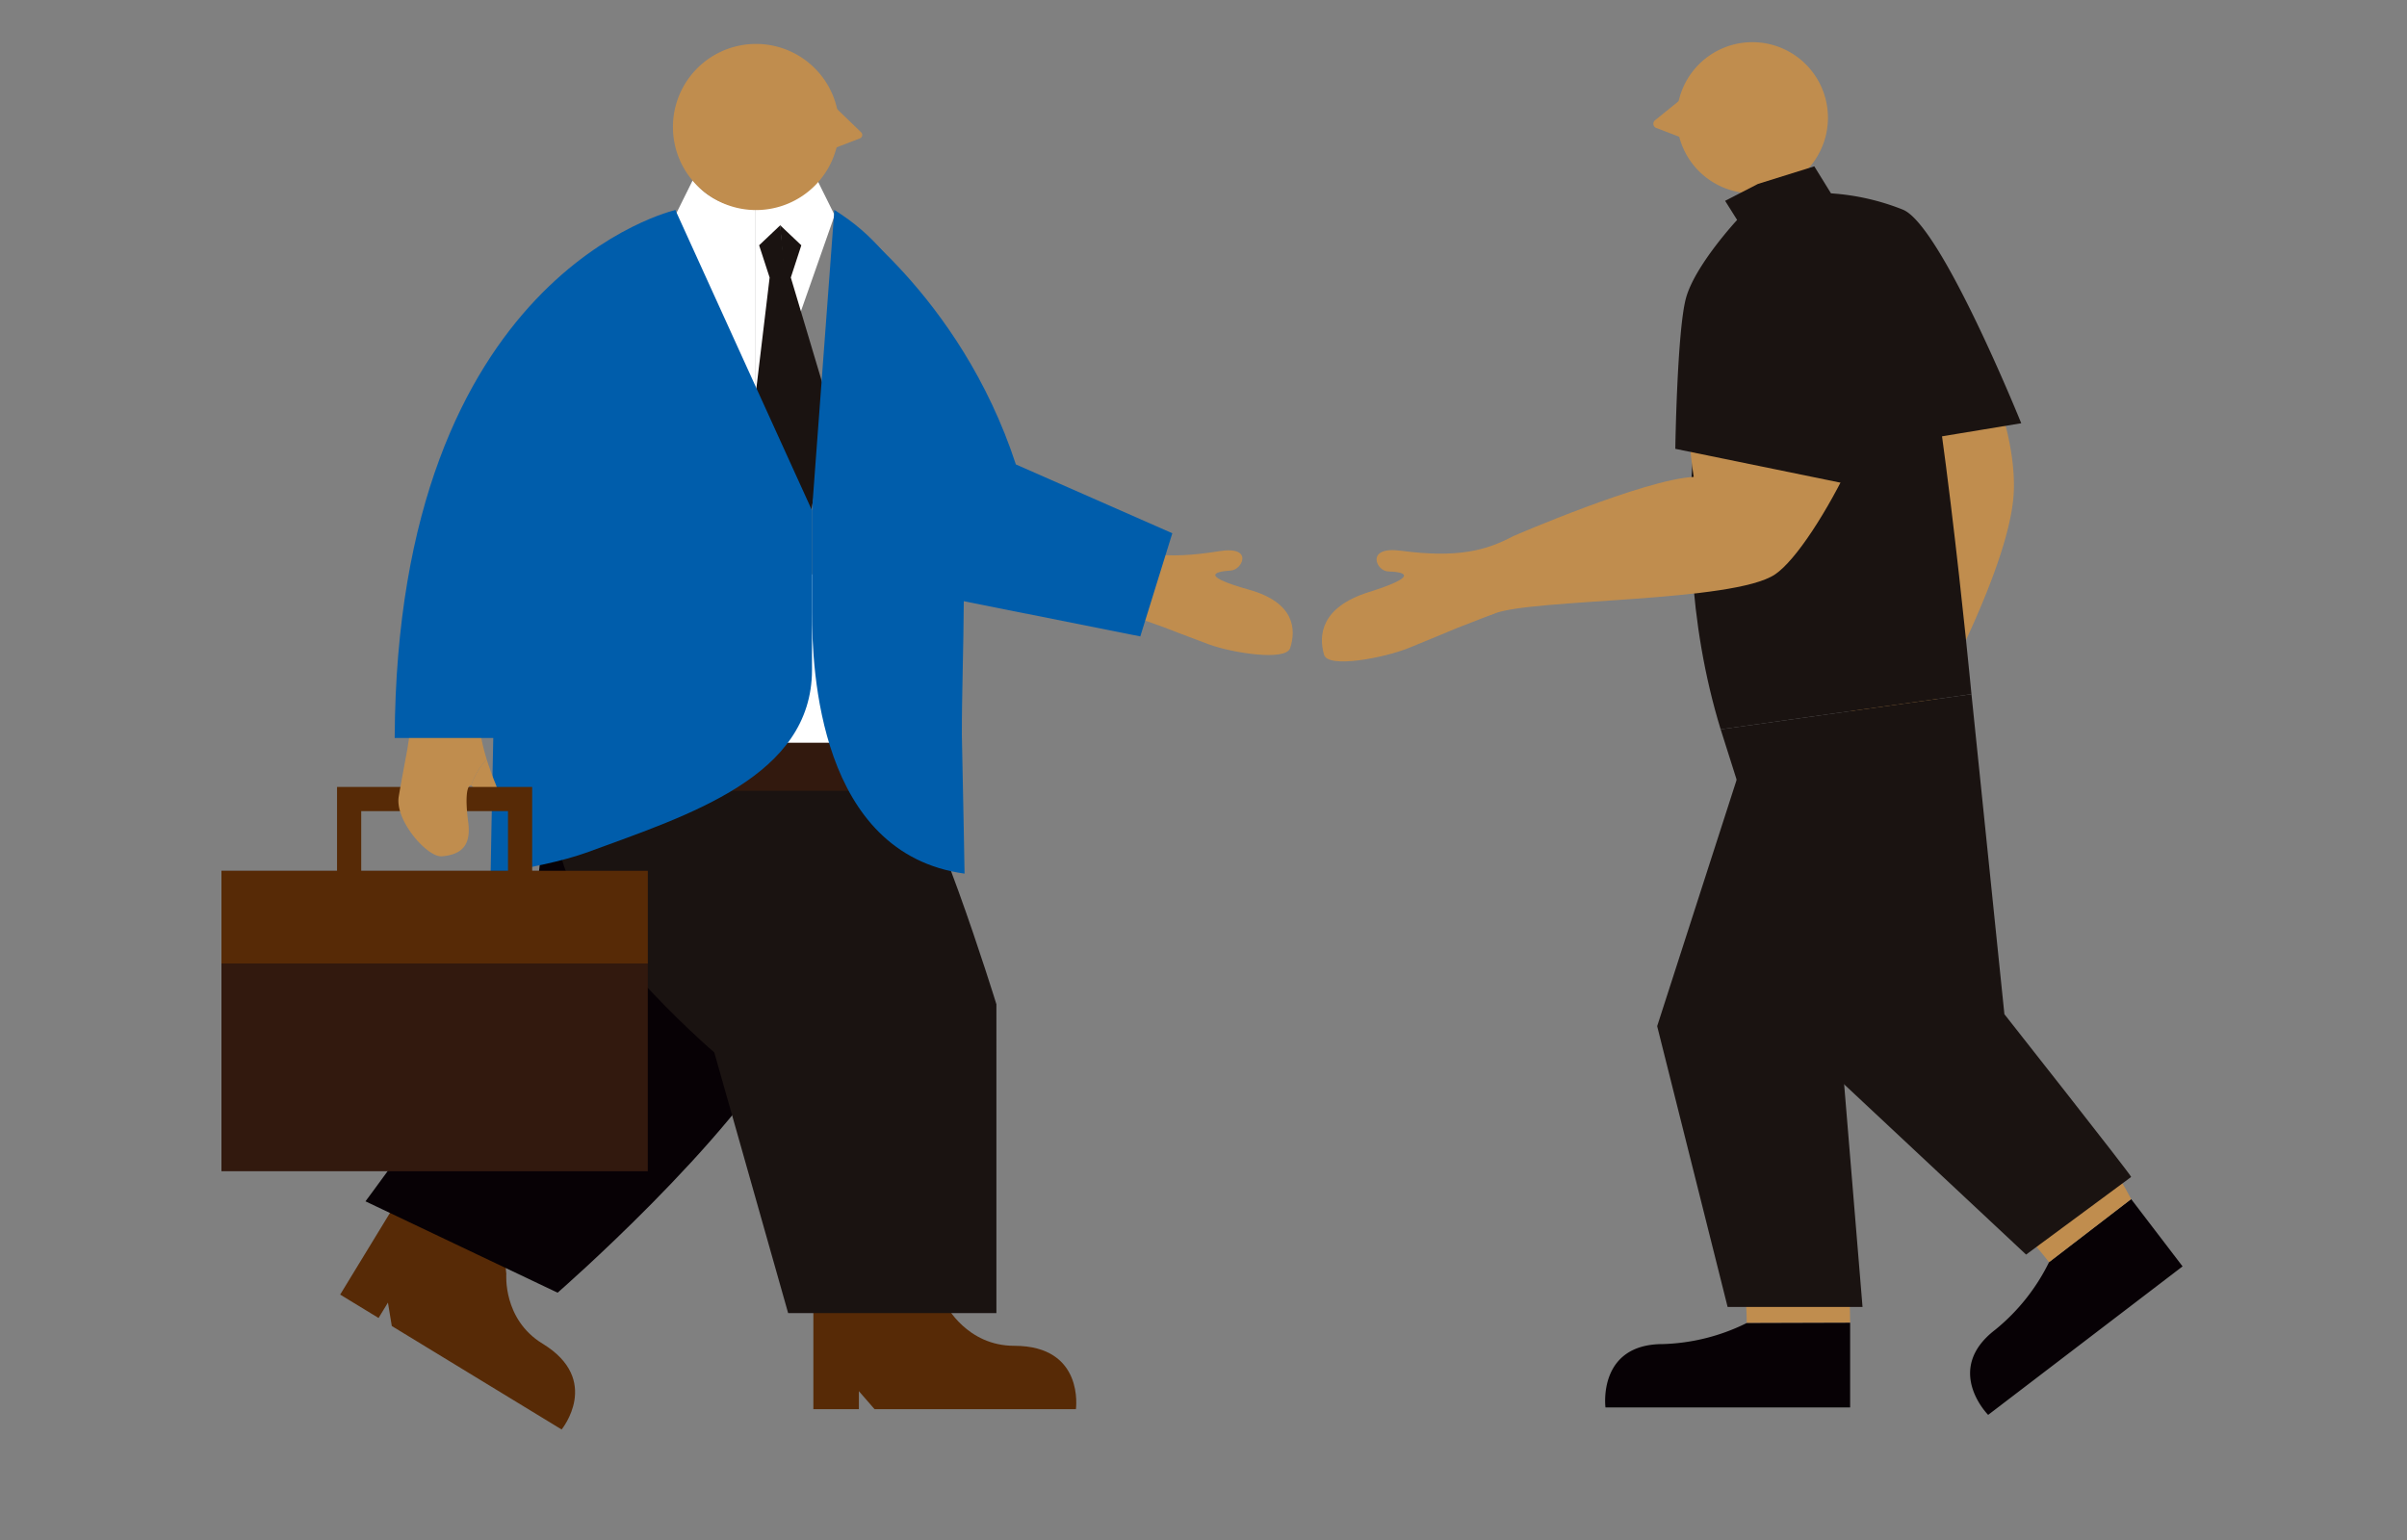
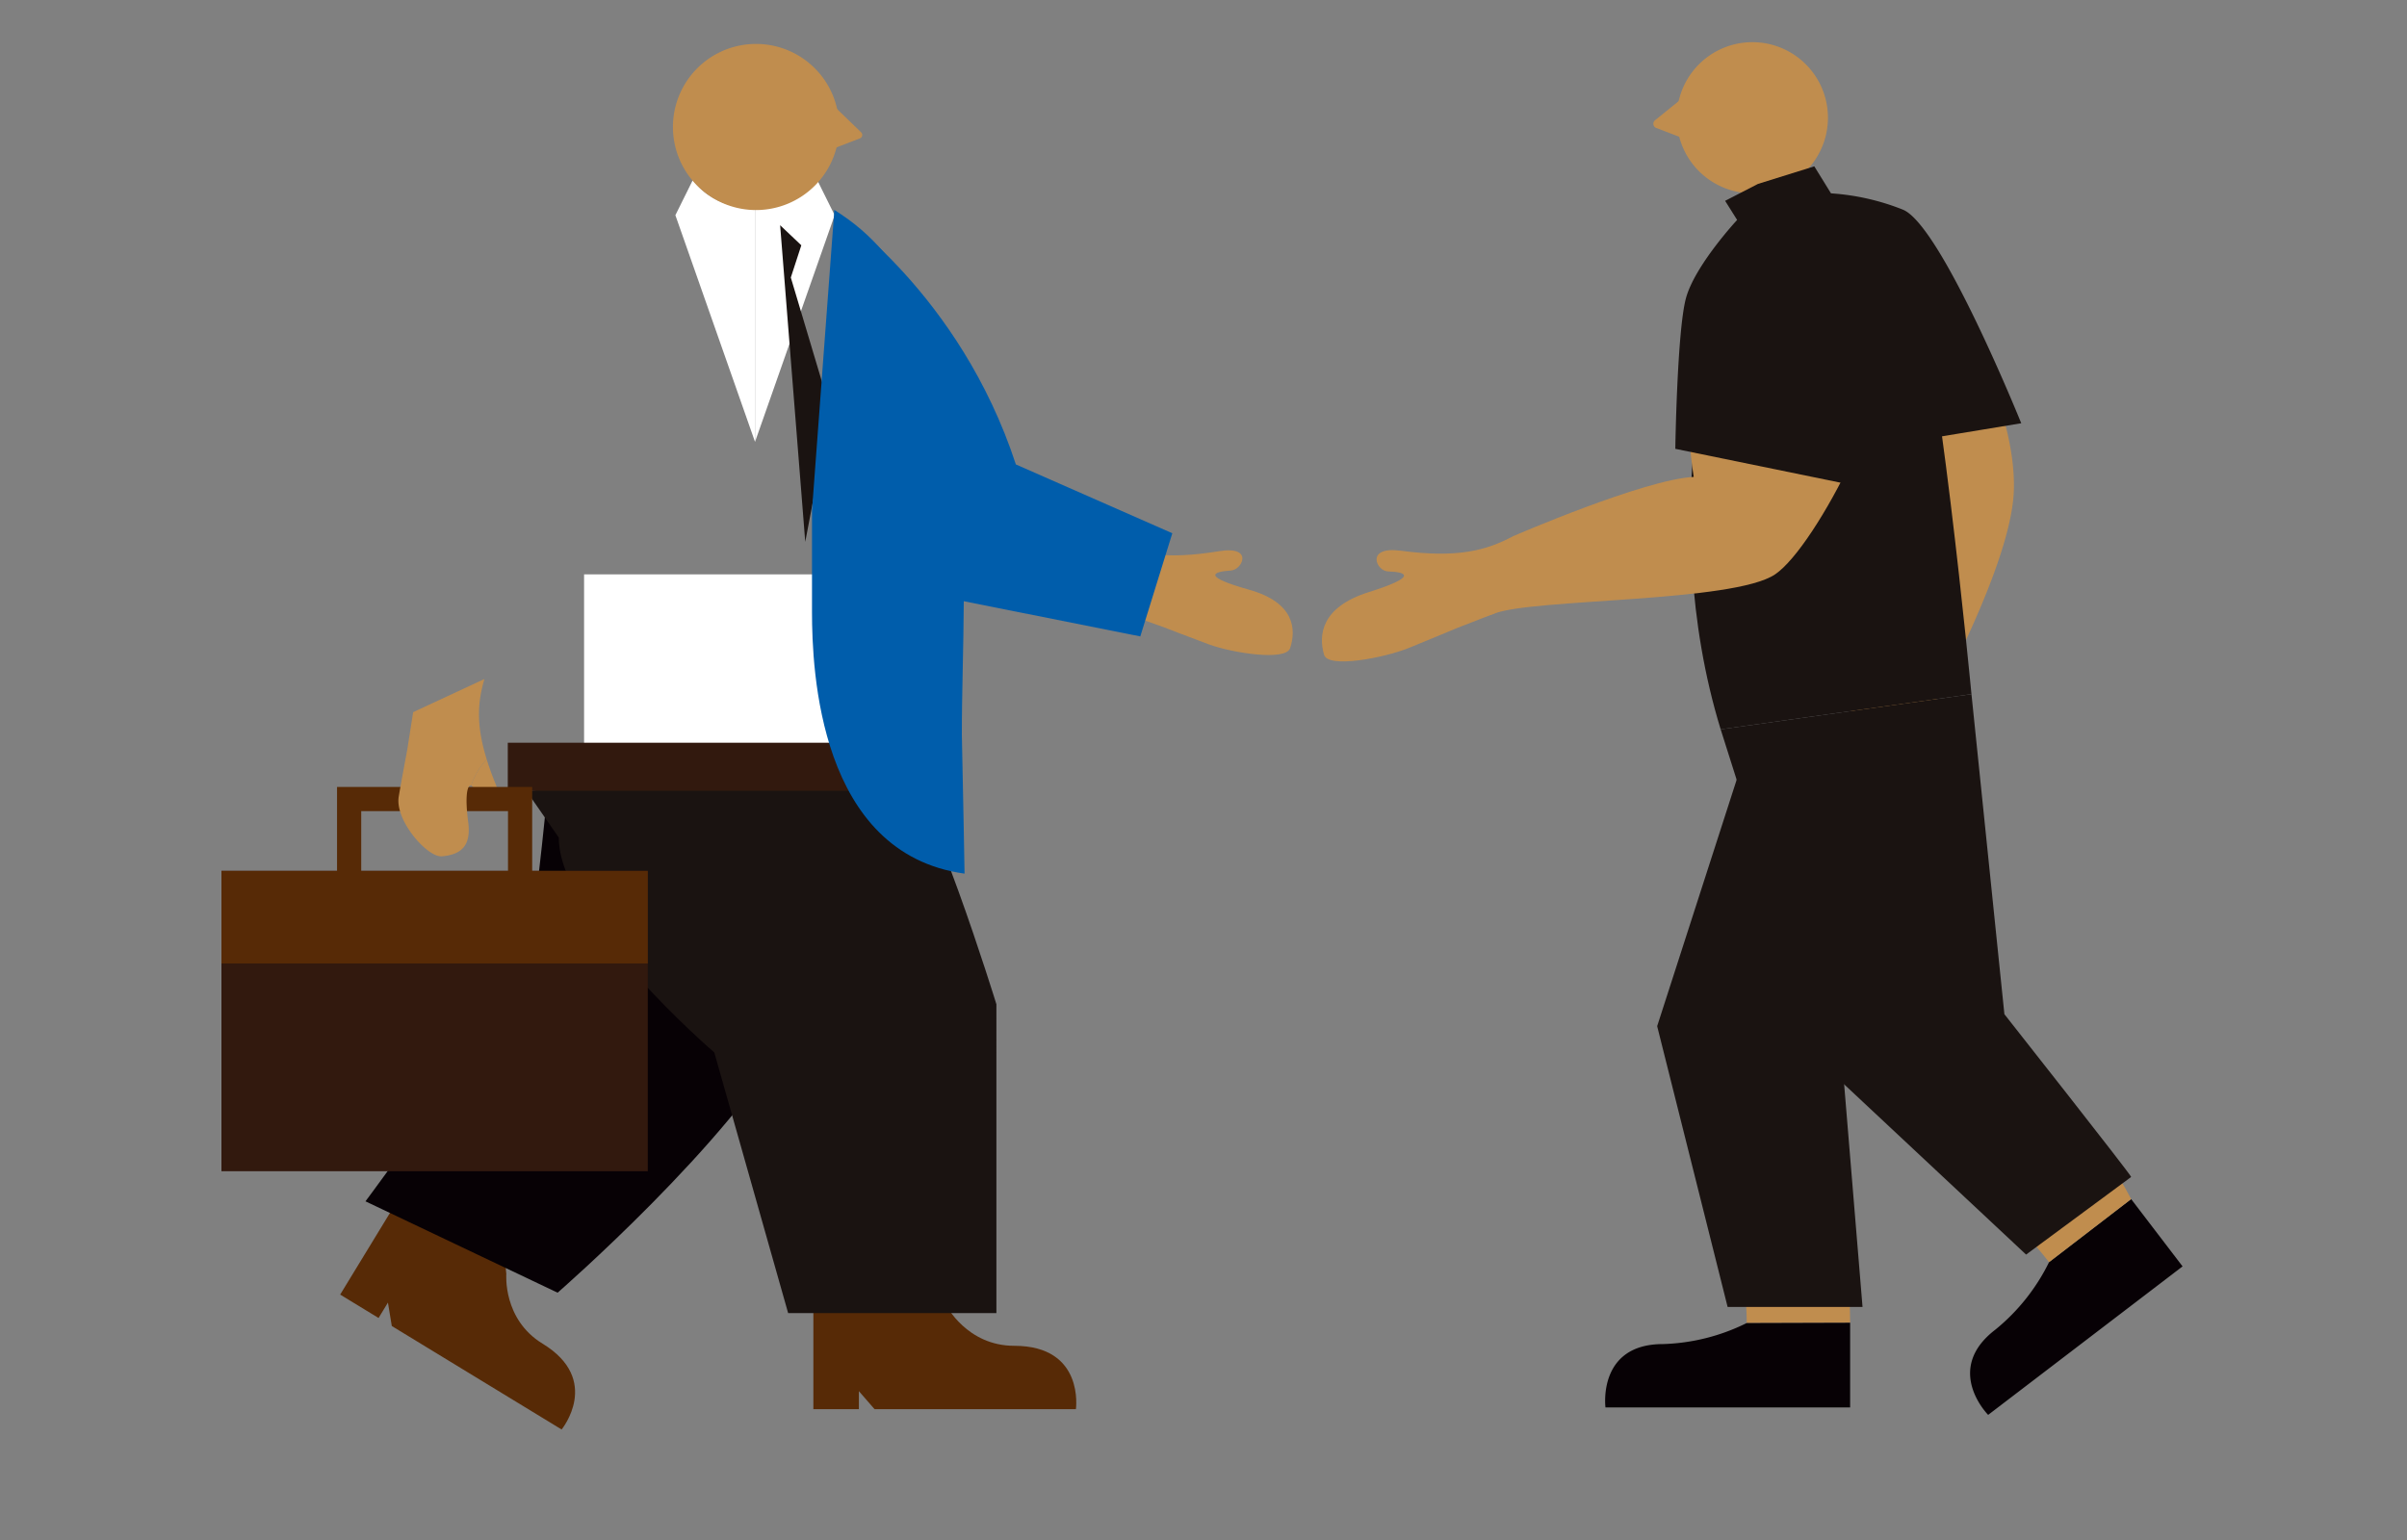
<svg xmlns="http://www.w3.org/2000/svg" width="500" height="320" viewBox="0 0 500 320">
  <rect x="0" y="0" width="500" height="320" fill="#808080" stroke="none" />
  <defs>
    <clipPath id="clip-path">
      <rect id="長方形_97" data-name="長方形 97" width="407.377" height="288.273" fill="none" />
    </clipPath>
  </defs>
  <g id="グループ_300" data-name="グループ 300" transform="translate(-1599 -3933.237)">
    <path id="パス_1367" data-name="パス 1367" d="M0,0H500V320H0Z" transform="translate(1599 3933.237)" fill="#fff" opacity="0" />
    <g id="グループ_55" data-name="グループ 55" transform="translate(1645 3942)">
      <g id="グループ_54" data-name="グループ 54" clip-path="url(#clip-path)">
        <path id="パス_363" data-name="パス 363" d="M59.178,255.948s-.779,9.428,7.531,14.493c12.374,7.542,3.955,17.832,3.955,17.832l-35.278-21.5-.8-4.869-1.948,3.2-7.976-4.862,13.78-22.607L60.06,250.8s-1.445.69-.882,5.144" fill="#572a06" />
        <path id="パス_364" data-name="パス 364" d="M124.682,150.562s5.666,32.605-6.546,55.232-48.305,54.055-48.305,54.055L29.92,240.862s31.82-42.578,33.793-52.643,4.239-35.05,4.239-35.05Z" fill="#070105" />
        <path id="パス_365" data-name="パス 365" d="M150.536,262.428s4.295,8.456,14.147,8.456c14.67,0,12.814,13.169,12.814,13.169H135.672l-3.256-3.743v3.743H122.96V257.576h25.628s-.885,1.342,1.948,4.852" fill="#572a06" />
        <path id="パス_366" data-name="パス 366" d="M70.073,165.273c.029,16.967,32.306,44.653,32.306,44.653l15.341,54.166h43.261V199.914s-14.41-46.705-19.75-47.654-77.9,3.293-77.9,3.293Z" fill="#1a1311" />
        <rect id="長方形_93" data-name="長方形 93" width="73.746" height="35.764" transform="translate(75.329 110.583)" fill="#fff" />
        <path id="パス_367" data-name="パス 367" d="M97.913,28.659l-3.618,7.295,16.544,47.1V34.481s-7.936.723-12.926-5.822" fill="#fff" />
        <path id="パス_368" data-name="パス 368" d="M123.766,28.659l3.618,7.295-16.544,47.1V34.481s7.936.723,12.926-5.822" fill="#fff" />
-         <path id="パス_369" data-name="パス 369" d="M116.09,38.038l-4.4,4.167,2.183,6.7-4.4,36.767,12.712,15.262Z" fill="#1a1311" />
        <path id="パス_370" data-name="パス 370" d="M116.056,38.038l4.4,4.167-2.183,6.7,8.214,27.5-5.216,27.428Z" fill="#1a1311" />
        <rect id="長方形_94" data-name="長方形 94" width="91.385" height="9.981" transform="translate(59.481 145.572)" fill="#32190e" />
        <path id="パス_371" data-name="パス 371" d="M128.306,17.624A17.26,17.26,0,1,1,111.046.364a17.261,17.261,0,0,1,17.26,17.26" fill="#c08d4e" />
        <path id="パス_372" data-name="パス 372" d="M126.615,12.681l-.687,9.887,6.7-2.577a.764.764,0,0,0,.255-1.262Z" fill="#c08d4e" />
-         <path id="パス_373" data-name="パス 373" d="M56.475,143.962h0c.077-33.056,5.267-89.239,37.82-109.078L122.674,97.3v33.113c0,22.188-25.58,30.166-46.4,37.826-5.412,1.991-13.182,3.573-20.357,4.528,0,0,.271-15.954.561-28.806" fill="#005dab" />
        <path id="パス_374" data-name="パス 374" d="M195.675,121.541s6.006,2.33,9.4,3.577c4.88,1.794,16.024,3.556,16.926.787,1.267-3.89.973-9.463-8.578-12.144s-7.716-3.73-3.723-3.976c2.384-.147,4.771-5.2-2.445-4.017-11.523,1.887-17.228.5-22.589-2.2L188,118.82Z" fill="#c08d4e" />
        <path id="パス_375" data-name="パス 375" d="M122.675,118.4c0,12.014,1.443,50.212,31.689,54.368,0,0-.271-15.954-.561-28.806-.077-33.056,6.065-89.238-26.489-109.078L122.675,97.3Z" fill="#005dab" />
        <path id="パス_376" data-name="パス 376" d="M55.1,149.034a14.346,14.346,0,0,0-3.233,5.455c.5.12,1,1.247,1.435,2.778.623,2.192,6.224,3.173,3.589-3.279-.729-1.785-1.315-3.423-1.791-4.954" fill="#c08d4e" />
        <rect id="長方形_95" data-name="長方形 95" width="88.563" height="62.408" transform="translate(0 172.199)" fill="#32190e" />
        <rect id="長方形_96" data-name="長方形 96" width="88.563" height="19.241" transform="translate(0 172.199)" fill="#572a06" />
        <path id="パス_377" data-name="パス 377" d="M64.551,176.039H59.526V159.781H29.036v15.89H24.011V154.756h40.54Z" fill="#572a06" />
        <path id="パス_378" data-name="パス 378" d="M54.627,132.334l-14.805,6.887L38.59,147.07s-1.169,6.19-1.759,9.666c-.849,5,5.962,12.686,8.944,12.436,4.376-.366,6.095-2.518,5.481-7.148s-.307-6.988.262-7.456a.379.379,0,0,1,.352-.079,14.346,14.346,0,0,1,3.233-5.455c-2.271-7.307-1.851-12.007-.476-16.7" fill="#c08d4e" />
-         <path id="パス_379" data-name="パス 379" d="M90.463,86.8,65.141,144.579H35.986C36.446,47.873,94.3,34.885,94.3,34.885" fill="#005dab" />
        <path id="パス_380" data-name="パス 380" d="M127.314,34.884s26.07,17.275,37.709,52.857l32.5,14.3-6.651,21.437-45.8-9.133L132.1,66.472Z" fill="#005dab" />
        <path id="パス_381" data-name="パス 381" d="M325.371,33.659c-13.254,5.975-6.271,29.5,2.6,44.129a130.877,130.877,0,0,0,20.4,25.281s-9.44,25.424-10.041,35.764l13.588,5.774s19.675-34.154,20.4-51.19c.887-20.95-18.554-53.141-27.394-57.707s-19.542-2.051-19.542-2.051" fill="#c08d4e" />
        <path id="パス_382" data-name="パス 382" d="M396.7,240.4l10.681,13.982-7,5.35-2.412,1.842-30.975,23.664s-9.369-9.415,1.5-17.715A41.774,41.774,0,0,0,379.646,253.5Z" fill="#070105" />
        <path id="パス_383" data-name="パス 383" d="M338.323,212.311c3.275,11.541,25.277,20.726,41.323,41.185l17.05-13.1s-12.714-24.968-33.462-40.487Z" fill="#c08d4e" />
        <path id="パス_384" data-name="パス 384" d="M305.175,199.364c-3.65,10.309-.99,14.3,2.335,21.615s9.644,35.812,9.312,45.175l21.5-.06a310.857,310.857,0,0,0-2.214-33.335c-2.251-19.219-7.981-29.356-7.981-29.356Z" fill="#c08d4e" />
        <path id="パス_385" data-name="パス 385" d="M326.465,34.884s-5.94.537-11.173,8.518-17.571,54.67-3.864,99.385l52.1-7.31s-7.243-76.317-13-89.51c-5.663-12.985-24.064-11.083-24.064-11.083" fill="#1a1311" />
        <path id="パス_386" data-name="パス 386" d="M256.427,121.83s-6.293,2.649-9.842,4.072c-5.109,2.049-16.7,4.276-17.535,1.4-1.179-4.037-.684-9.892,9.287-13.03s8.109-4.175,3.987-4.3c-2.461-.072-4.758-5.291,2.667-4.3,11.855,1.586,17.8-.068,23.442-3.074l-3.971,16.107Z" fill="#c08d4e" />
        <path id="パス_387" data-name="パス 387" d="M333.858,213.54l-22.43-70.752,52.1-7.31,6.841,66.5S396.9,235.633,396.7,235.8s-21.823,16.129-21.823,16.129Z" fill="#1a1311" />
        <path id="パス_388" data-name="パス 388" d="M338.323,266.094v17.6H287.5s-1.73-13.169,11.942-13.169a41.777,41.777,0,0,0,17.383-4.366Z" fill="#070105" />
        <path id="パス_389" data-name="パス 389" d="M336.381,208.108l27.147-49.7v-9.343l-45.4-6.274-19.892,61.68Z" fill="#1a1311" />
        <path id="パス_390" data-name="パス 390" d="M302.316,15.7A15.7,15.7,0,1,0,318.02,0a15.7,15.7,0,0,0-15.7,15.7" fill="#c08d4e" />
        <path id="パス_391" data-name="パス 391" d="M305.41,10.068l1.778,11.273-9.148-3.518a.93.93,0,0,1-.251-1.591Z" fill="#c08d4e" />
        <path id="パス_392" data-name="パス 392" d="M320.222,38.533c9.031-2.131,22.5,10.216,25.659,20.72s-14.476,45.463-23.142,51.33-50.241,5.015-58.277,8.131-6.589-6.587-6.589-6.587l10.559-9.521s27.172-11.781,37.4-12.27c0,0-7.73-46.585,14.386-51.8" fill="#c08d4e" />
        <path id="パス_393" data-name="パス 393" d="M298.238,204.468l14.636,58.346H340.9l-4.518-54.706-12.886-6.893Z" fill="#1a1311" />
        <path id="パス_394" data-name="パス 394" d="M319.172,29.457l-6.817,3.51,2.494,3.972s-8.812,9.478-10.641,16.3-2.2,31.259-2.2,31.259l38.94,7.981,13.8-10.143,19.121-3.151s-16.627-41.226-24.608-44.394a48.959,48.959,0,0,0-14.916-3.379L330.883,25.8Z" fill="#1a1311" />
      </g>
    </g>
  </g>
</svg>